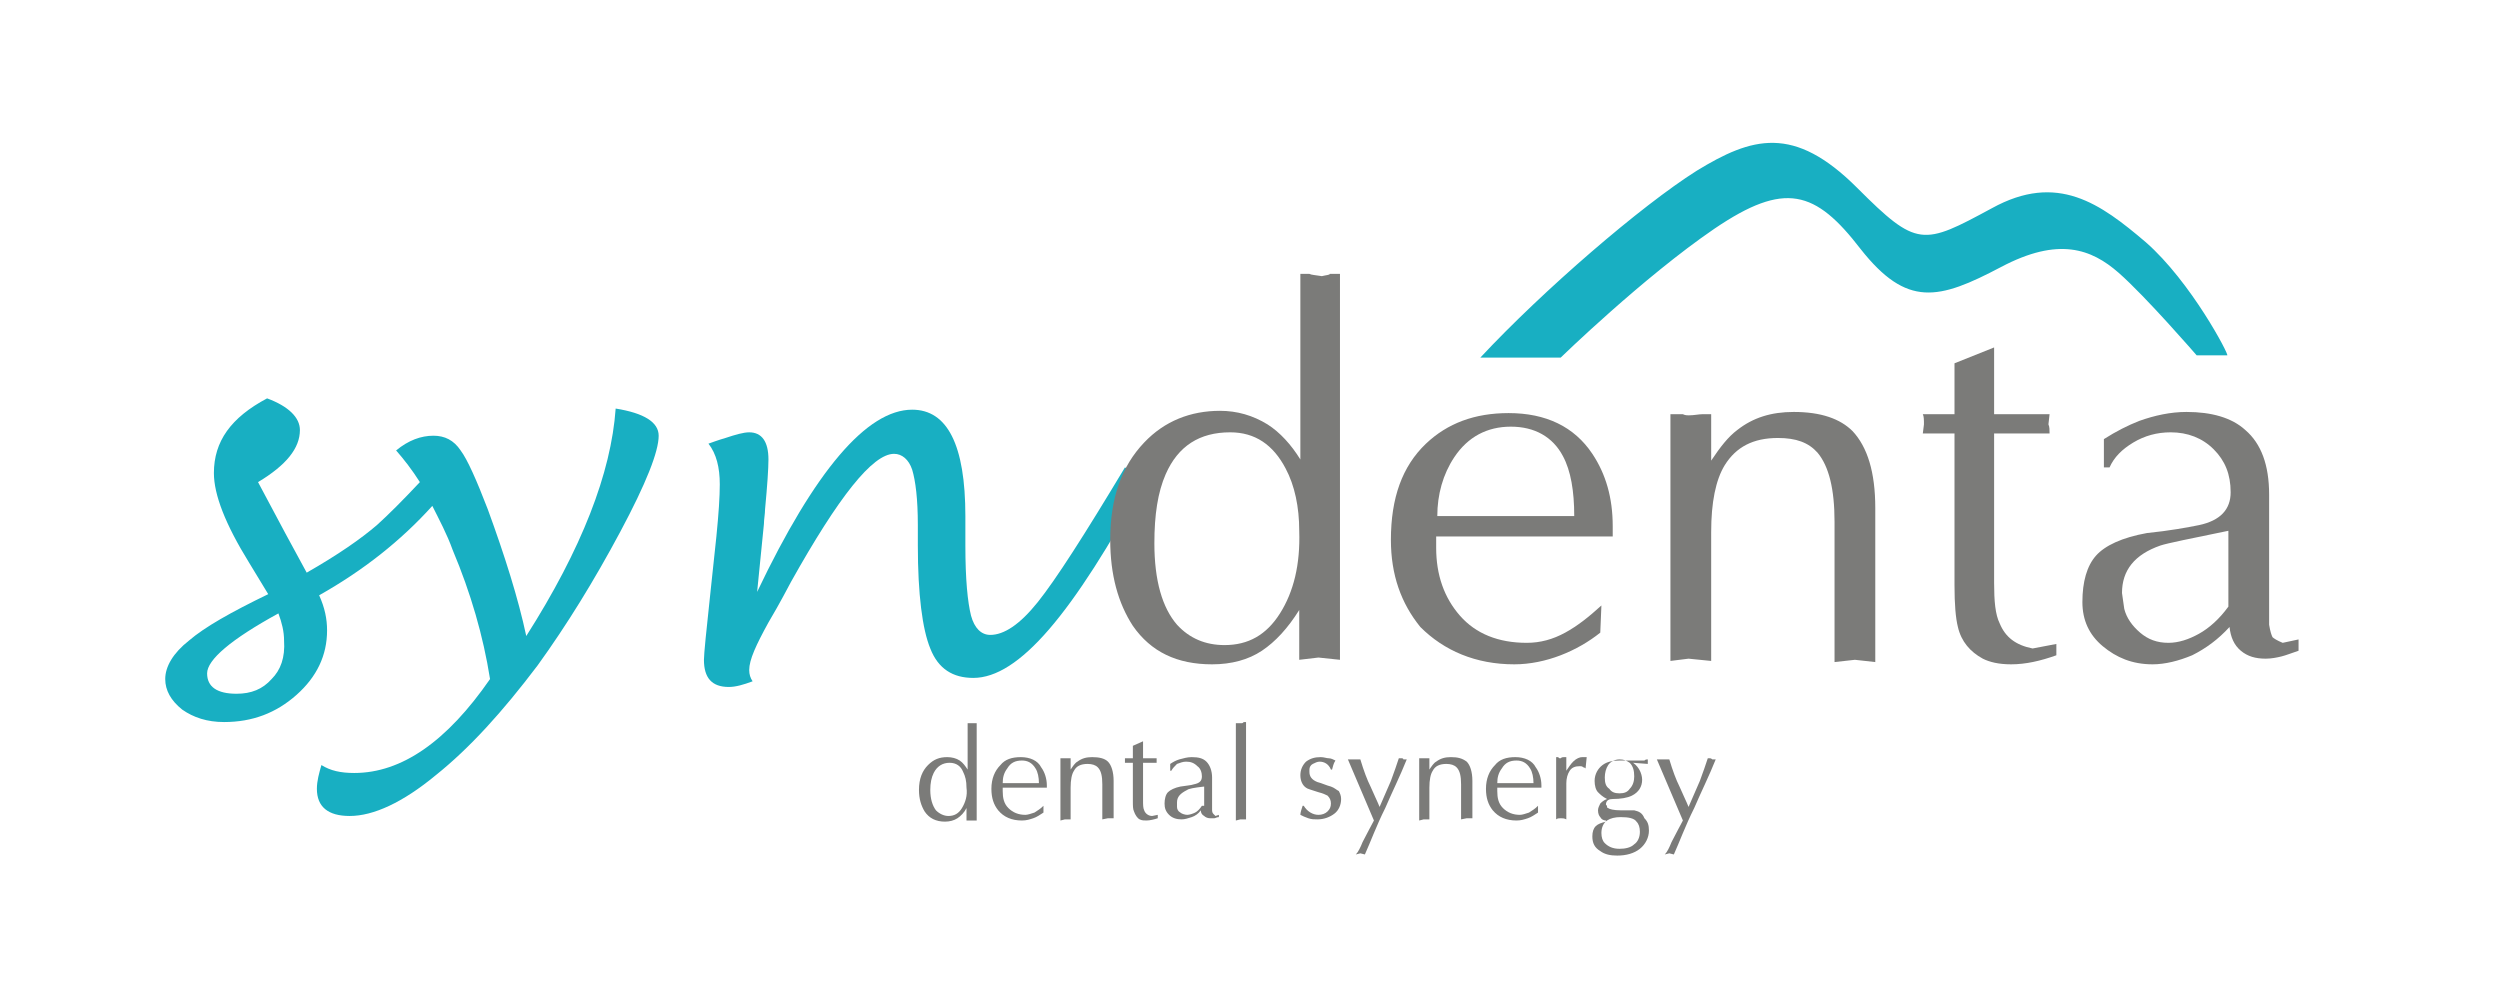
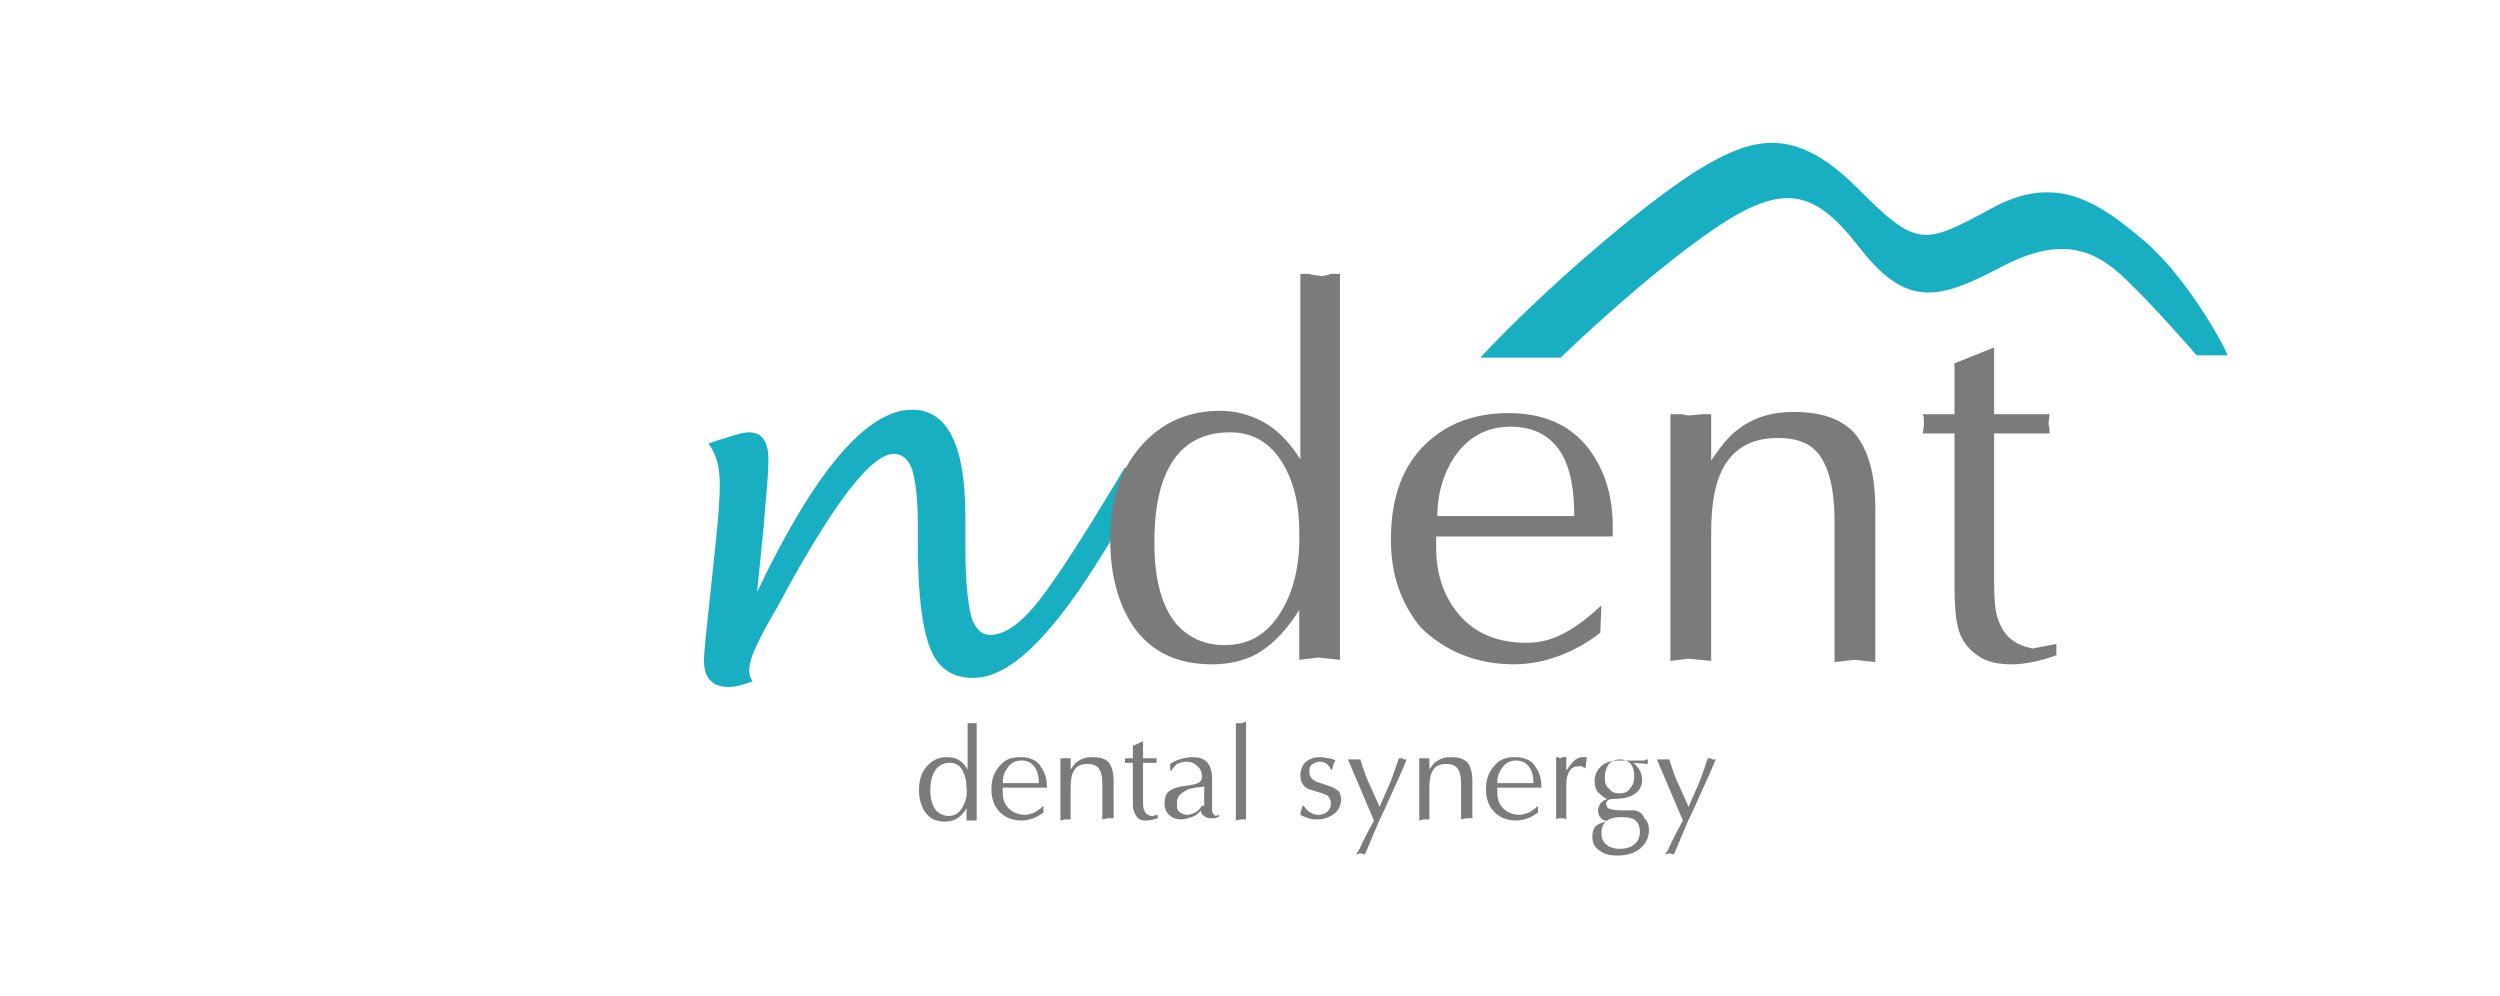
<svg xmlns="http://www.w3.org/2000/svg" version="1.1" id="Layer_2_1_" x="0px" y="0px" viewBox="0 0 220.9 88" style="enable-background:new 0 0 220.9 88;" xml:space="preserve">
  <style type="text/css">
	.st0{fill:#18AFC2;}
	.st1{fill:#7B7B79;}
</style>
  <g>
    <g>
-       <path class="st0" d="M54.4,36.1c-0.4,5.7-3,12.4-7.9,20.1c-0.7-3.3-1.9-7.1-3.4-11.2c-1-2.6-1.8-4.4-2.4-5.2    c-0.6-0.9-1.4-1.3-2.4-1.3c-1.1,0-2.2,0.4-3.3,1.3c0.7,0.8,1.4,1.7,2.1,2.8c-1.5,1.6-2.8,2.9-3.8,3.8c-1.4,1.2-3.4,2.6-6.2,4.2    l-1.9-3.5l-2.4-4.5c2.5-1.5,3.7-3,3.7-4.6c0-1.1-1-2.1-2.9-2.8c-3.2,1.7-4.7,3.8-4.7,6.6c0,1.9,1,4.5,3.1,7.9l1.7,2.8    c-3.3,1.6-5.6,2.9-7,4.1c-1.4,1.1-2.1,2.3-2.1,3.4c0,1,0.5,1.9,1.5,2.7c1,0.7,2.2,1.1,3.7,1.1c2.5,0,4.6-0.8,6.4-2.4    c1.8-1.6,2.7-3.5,2.7-5.7c0-1-0.2-2-0.7-3.1c3.9-2.2,7.2-4.8,10-7.9c0.6,1.2,1.3,2.5,1.8,3.9c1.6,3.8,2.7,7.6,3.3,11.4    c-3.8,5.5-7.8,8.3-12,8.3c-1.2,0-2.1-0.2-2.9-0.7C28.2,68.3,28,69,28,69.7c0,1.6,1,2.4,2.9,2.4c2.1,0,4.7-1.2,7.6-3.6    c3-2.4,5.9-5.6,9-9.7c2.6-3.6,5-7.5,7.3-11.8s3.4-7.1,3.4-8.5C58.2,37.3,56.9,36.5,54.4,36.1z M24,60c-0.8,0.9-1.8,1.3-3.1,1.3    c-1.7,0-2.6-0.6-2.6-1.8s2.1-3,6.3-5.3c0.3,0.8,0.5,1.6,0.5,2.4C25.2,58.1,24.8,59.2,24,60z" />
      <path class="st0" d="M91.7,53.2c-1.6,2-3,2.9-4.2,2.9c-0.8,0-1.4-0.6-1.7-1.7c-0.3-1.2-0.5-3.2-0.5-6.2v-2.6    c0-6.3-1.6-9.4-4.7-9.4c-4,0-8.6,5.4-13.7,16.1l0.6-6c0-0.4,0.1-0.9,0.1-1.3c0.2-2.1,0.3-3.6,0.3-4.4c0-1.6-0.6-2.4-1.7-2.4    c-0.5,0-1.2,0.2-2.1,0.5c-0.7,0.2-1.2,0.4-1.5,0.5c0.7,0.9,1,2.1,1,3.6c0,1.1-0.1,2.6-0.3,4.6l-0.5,4.7c-0.4,3.7-0.6,5.7-0.6,6.2    c0,1.6,0.7,2.4,2.2,2.4c0.6,0,1.3-0.2,2.1-0.5c-0.2-0.3-0.3-0.6-0.3-1c0-0.9,0.6-2.2,1.7-4.2c0.3-0.5,1-1.7,2-3.6    c4.2-7.5,7.2-11.3,9.1-11.3c0.7,0,1.3,0.5,1.6,1.4c0.3,1,0.5,2.6,0.5,4.9v1.8c0,4.3,0.4,7.4,1.1,9.1c0.7,1.8,2,2.6,3.8,2.6    c2,0,4.2-1.4,6.7-4.3c2.5-2.9,5.3-7.3,8.5-13.2l-1.8-1.1C95.8,47.3,93.3,51.2,91.7,53.2z" />
      <path class="st0" d="M189.6,21.4c-4-3.4-7.8-6.2-13.6-3c-6.1,3.3-6.6,3.5-11.9-1.8c-5.6-5.6-9.3-4.5-14.2-1.5    c-4.9,3.1-13.5,10.5-19.1,16.5h7.1c0,0,7.3-7.1,13.6-11.4c6.2-4.2,8.9-3.4,12.9,1.8c4.1,5.2,6.9,4.5,12.4,1.6    c5.1-2.7,8-1.6,10.4,0.5s6.9,7.3,6.9,7.3h2.7C197,31.4,193.6,24.9,189.6,21.4z" />
    </g>
    <g>
      <path class="st1" d="M86,63.9c-0.1,0-0.2,0-0.3,0c0,0-0.1,0-0.2,0V68c-0.2-0.3-0.4-0.6-0.7-0.8c-0.3-0.2-0.7-0.3-1.1-0.3    c-0.7,0-1.2,0.2-1.7,0.7s-0.8,1.2-0.8,2.2c0,0.8,0.2,1.4,0.5,1.9c0.4,0.6,1,0.9,1.8,0.9c0.4,0,0.8-0.1,1.1-0.3    c0.3-0.2,0.6-0.5,0.8-0.9v1.1h0.4h0.5v-8.6c-0.1,0-0.2,0-0.2,0C86.2,63.9,86.1,63.9,86,63.9z M85,71.4c-0.3,0.5-0.7,0.7-1.2,0.7    c-0.4,0-0.8-0.2-1.1-0.5c-0.3-0.4-0.5-1-0.5-1.8c0-0.6,0.1-1.1,0.3-1.5c0.3-0.6,0.8-0.9,1.4-0.9s1,0.3,1.2,0.8    c0.2,0.4,0.3,0.8,0.3,1.4C85.5,70.3,85.3,70.9,85,71.4z" />
      <path class="st1" d="M90.2,66.9c-0.8,0-1.4,0.2-1.8,0.7c-0.5,0.5-0.8,1.2-0.8,2.1c0,0.8,0.2,1.4,0.6,1.9c0.5,0.6,1.2,0.9,2.1,0.9    c0.4,0,0.7-0.1,1-0.2s0.6-0.3,0.9-0.5v-0.6c-0.3,0.3-0.5,0.4-0.8,0.6c-0.3,0.1-0.6,0.2-0.8,0.2c-0.6,0-1.1-0.2-1.5-0.6    s-0.5-0.9-0.5-1.5v-0.3h3.9v-0.2c0-0.6-0.2-1.2-0.5-1.6C91.7,67.2,91,66.9,90.2,66.9z M88.6,69.2c0-0.5,0.1-0.9,0.4-1.3    c0.3-0.5,0.7-0.7,1.3-0.7c0.5,0,0.9,0.2,1.2,0.7c0.2,0.3,0.3,0.8,0.3,1.3H88.6z" />
      <path class="st1" d="M96.5,66.9c-0.5,0-0.9,0.1-1.3,0.4c-0.2,0.1-0.4,0.4-0.6,0.7v-1c-0.1,0-0.1,0-0.2,0s-0.2,0-0.3,0H94    c-0.1,0-0.1,0-0.3,0v5.5l0.4-0.1h0.5v-2.8c0-0.7,0.1-1.2,0.3-1.5c0.2-0.4,0.6-0.6,1.2-0.6c0.4,0,0.7,0.1,0.9,0.3    c0.3,0.3,0.4,0.8,0.4,1.5v3.1l0.5-0.1h0.5V69c0-0.8-0.2-1.4-0.5-1.7C97.6,67,97.1,66.9,96.5,66.9z" />
      <path class="st1" d="M101.1,71.6c-0.1-0.2-0.1-0.5-0.1-0.9v-0.2v-3.1h1.2c0-0.1,0-0.1,0-0.2V67H101v-1.5l-0.9,0.4V67h-0.7    c0,0,0,0.1,0,0.2v0.2h0.7v3.4c0,0.4,0,0.7,0.1,0.9c0.1,0.3,0.3,0.6,0.5,0.7s0.4,0.1,0.6,0.1c0.3,0,0.7-0.1,1-0.2V72l-0.5,0.1    C101.5,72.1,101.2,71.9,101.1,71.6z" />
      <path class="st1" d="M107.2,71.9c0,0-0.1-0.1-0.1-0.3v-0.2v-2.7c0-0.6-0.2-1.1-0.5-1.4s-0.7-0.4-1.3-0.4c-0.4,0-0.7,0.1-1.1,0.2    c-0.3,0.1-0.5,0.2-0.8,0.4v0.6h0.1c0.1-0.2,0.3-0.4,0.5-0.6c0.3-0.1,0.5-0.2,0.8-0.2c0.4,0,0.7,0.1,1,0.4c0.3,0.2,0.4,0.6,0.4,0.9    c0,0.4-0.2,0.6-0.7,0.7c-0.3,0.1-0.6,0.1-1.2,0.2c-0.5,0.1-0.9,0.3-1.1,0.5s-0.3,0.6-0.3,1s0.1,0.7,0.4,1s0.7,0.4,1.1,0.4    c0.3,0,0.6-0.1,0.9-0.2s0.6-0.3,0.8-0.6c0,0.2,0.1,0.4,0.3,0.5c0.1,0.1,0.3,0.2,0.5,0.2c0.1,0,0.2,0,0.4,0c0.1,0,0.2-0.1,0.4-0.1    V72l-0.3,0.1C107.3,72,107.2,71.9,107.2,71.9z M106.2,71.2c-0.2,0.3-0.4,0.5-0.6,0.6s-0.5,0.2-0.7,0.2s-0.5-0.1-0.6-0.2    c-0.2-0.1-0.3-0.3-0.3-0.5v-0.4c0-0.5,0.3-0.8,0.9-1.1c0.1-0.1,0.6-0.2,1.5-0.3v1.7H106.2z" />
      <path class="st1" d="M109.7,63.9c-0.1,0-0.2,0-0.2,0c-0.1,0-0.2,0-0.3,0v8.6l0.4-0.1h0.5v-8.6c-0.1,0-0.2,0-0.2,0    C109.8,63.9,109.8,63.9,109.7,63.9z" />
      <path class="st1" d="M117.6,69.5c-0.4-0.1-0.8-0.3-1.2-0.4c-0.5-0.2-0.7-0.5-0.7-0.9V68c0-0.2,0.1-0.4,0.3-0.5    c0.2-0.1,0.4-0.2,0.6-0.2c0.4,0,0.8,0.2,1,0.7h0.1c0.1-0.3,0.1-0.5,0.3-0.8c-0.2-0.1-0.4-0.2-0.6-0.2s-0.4-0.1-0.7-0.1    c-0.5,0-0.9,0.1-1.3,0.4c-0.3,0.3-0.5,0.7-0.5,1.2s0.2,0.9,0.5,1.1c0.1,0.1,0.5,0.2,1.1,0.4c0.4,0.1,0.6,0.2,0.8,0.3    c0.2,0.2,0.3,0.4,0.3,0.7c0,0.3-0.1,0.5-0.3,0.7c-0.2,0.2-0.5,0.3-0.8,0.3c-0.5,0-1-0.3-1.3-0.8h-0.1c-0.1,0.3-0.2,0.6-0.2,0.8    c0.2,0.1,0.4,0.2,0.7,0.3c0.3,0.1,0.5,0.1,0.8,0.1c0.6,0,1.1-0.2,1.5-0.5s0.6-0.8,0.6-1.3c0-0.3-0.1-0.5-0.2-0.7    C118.1,69.8,117.9,69.6,117.6,69.5z" />
      <path class="st1" d="M123.8,67c-0.1,0-0.1,0-0.2,0c-0.2,0.6-0.4,1.2-0.7,2c-0.4,0.9-0.7,1.6-1,2.3c-0.2-0.5-0.5-1.1-0.8-1.8    c-0.3-0.6-0.6-1.4-0.9-2.4c-0.1,0-0.2,0-0.3,0c-0.1,0-0.2,0-0.3,0c-0.1,0-0.2,0-0.3,0c-0.1,0-0.1,0-0.2,0l2.3,5.4    c-0.2,0.4-0.6,1.1-1,1.9c-0.2,0.5-0.4,0.9-0.6,1.1l0.4-0.1l0.4,0.1c0.5-1.1,1-2.5,1.8-4.1c0.6-1.4,1.3-2.8,1.9-4.3    c-0.1,0-0.2,0-0.3,0C124,67,123.9,67,123.8,67z" />
      <path class="st1" d="M128.2,66.9c-0.5,0-0.9,0.1-1.3,0.4c-0.2,0.1-0.4,0.4-0.6,0.7v-1c-0.1,0-0.1,0-0.2,0s-0.2,0-0.3,0h-0.1    c-0.1,0-0.1,0-0.3,0v5.5l0.4-0.1h0.5v-2.8c0-0.7,0.1-1.2,0.3-1.5c0.2-0.4,0.6-0.6,1.2-0.6c0.4,0,0.7,0.1,0.9,0.3    c0.3,0.3,0.4,0.8,0.4,1.5v3.1l0.5-0.1h0.5V69c0-0.8-0.2-1.4-0.5-1.7C129.2,67,128.8,66.9,128.2,66.9z" />
      <path class="st1" d="M133.9,66.9c-0.8,0-1.4,0.2-1.8,0.7c-0.5,0.5-0.8,1.2-0.8,2.1c0,0.8,0.2,1.4,0.6,1.9c0.5,0.6,1.2,0.9,2.1,0.9    c0.4,0,0.7-0.1,1-0.2s0.6-0.3,0.9-0.5v-0.6c-0.3,0.3-0.5,0.4-0.8,0.6c-0.3,0.1-0.6,0.2-0.8,0.2c-0.6,0-1.1-0.2-1.5-0.6    s-0.5-0.9-0.5-1.5v-0.3h3.9v-0.2c0-0.6-0.2-1.2-0.5-1.6C135.4,67.2,134.7,66.9,133.9,66.9z M132.3,69.2c0-0.5,0.1-0.9,0.4-1.3    c0.3-0.5,0.7-0.7,1.3-0.7c0.5,0,0.9,0.2,1.2,0.7c0.2,0.3,0.3,0.8,0.3,1.3H132.3z" />
      <path class="st1" d="M139,67.3c-0.2,0.2-0.4,0.5-0.6,0.8v-1.2c-0.1,0-0.2,0-0.2,0c-0.1,0-0.2,0-0.3,0.1c-0.1,0-0.2,0-0.2-0.1    c-0.1,0-0.1,0-0.2,0v5.5c0.1-0.1,0.3-0.1,0.4-0.1c0.2,0,0.3,0,0.5,0.1v-3.2c0-0.4,0.1-0.8,0.3-1.1c0.2-0.3,0.5-0.4,0.9-0.4    c0.1,0,0.2,0,0.3,0.1c0.1,0,0.2,0.1,0.2,0.1l0.1-1h-0.4C139.6,66.9,139.3,67,139,67.3z" />
      <path class="st1" d="M144.4,71.6c-0.2,0-0.6,0-1.2,0c-0.6,0-1-0.1-1.1-0.2c-0.1,0-0.1-0.1-0.1-0.1c0-0.1,0-0.1-0.1-0.2    c0-0.4,0.3-0.5,0.6-0.5c0.7,0,1.3-0.1,1.7-0.3c0.6-0.3,0.9-0.8,0.9-1.4c0-0.3-0.1-0.6-0.2-0.8s-0.3-0.5-0.6-0.7l1.3,0.1v-0.4    c-0.1,0-0.2,0-0.3,0.1c-0.1,0-0.1,0-0.2,0c-0.2,0-0.5,0-0.8,0s-0.7,0-1.2,0c-0.6,0-1.1,0.1-1.5,0.4s-0.7,0.8-0.7,1.4    c0,0.4,0.1,0.8,0.3,1s0.4,0.4,0.8,0.6c-0.3,0.1-0.5,0.3-0.6,0.4c-0.1,0.2-0.2,0.4-0.2,0.6c0,0.3,0.1,0.5,0.2,0.6    c0.1,0.2,0.3,0.3,0.5,0.3v0.1c-0.4,0.1-0.7,0.2-0.9,0.4c-0.2,0.2-0.3,0.5-0.3,0.9c0,0.6,0.2,1,0.7,1.3c0.4,0.3,0.9,0.4,1.5,0.4    c0.8,0,1.5-0.2,2-0.6s0.8-1,0.8-1.6c0-0.5-0.1-0.8-0.4-1.1C145.1,71.8,144.8,71.7,144.4,71.6z M141.8,68.7c0-0.4,0.1-0.8,0.3-1.1    c0.2-0.3,0.6-0.5,1-0.5s0.6,0.1,0.9,0.3c0.3,0.3,0.4,0.7,0.4,1.2c0,0.4-0.1,0.8-0.4,1.1c-0.2,0.3-0.5,0.4-0.9,0.4    s-0.7-0.1-0.9-0.4C141.9,69.5,141.8,69.2,141.8,68.7z M144.4,74.6c-0.3,0.3-0.8,0.4-1.3,0.4c-0.6,0-1-0.2-1.3-0.5    c-0.2-0.2-0.3-0.5-0.3-0.9c0-0.5,0.2-0.9,0.5-1.1s0.7-0.3,1.2-0.3c0.7,0,1.2,0.1,1.4,0.4c0.2,0.2,0.3,0.5,0.3,0.9    C144.9,74,144.7,74.4,144.4,74.6z" />
      <path class="st1" d="M151.1,67c-0.1,0-0.1,0-0.2,0c-0.2,0.6-0.4,1.2-0.7,2c-0.4,0.9-0.7,1.6-1,2.3c-0.2-0.5-0.5-1.1-0.8-1.8    c-0.3-0.6-0.6-1.4-0.9-2.4c-0.1,0-0.2,0-0.3,0s-0.2,0-0.3,0s-0.2,0-0.3,0s-0.1,0-0.2,0l2.3,5.4c-0.2,0.4-0.6,1.1-1,1.9    c-0.2,0.5-0.4,0.9-0.6,1.1l0.4-0.1l0.4,0.1c0.5-1.1,1-2.5,1.8-4.1c0.6-1.4,1.3-2.8,1.9-4.3c-0.1,0-0.2,0-0.3,0    C151.2,67,151.1,67,151.1,67z" />
      <path class="st1" d="M116.8,24.4c-0.6-0.1-0.9-0.1-1.1-0.2c-0.2,0-0.4,0-0.8,0v16.4c-0.8-1.3-1.8-2.4-2.9-3.1    c-1.3-0.8-2.7-1.2-4.2-1.2c-2.6,0-4.9,0.9-6.7,2.8c-2,2.1-3,4.9-3,8.6c0,3.1,0.7,5.6,2,7.6c1.6,2.3,3.9,3.4,7,3.4    c1.7,0,3.2-0.4,4.4-1.2c1.2-0.8,2.3-2,3.3-3.6v4.4l1.7-0.2l1.9,0.2V24.2c-0.4,0-0.7,0-0.9,0C117.5,24.3,117.2,24.3,116.8,24.4z     M113.1,54.2c-1.2,1.9-2.8,2.8-4.9,2.8c-1.7,0-3.1-0.6-4.2-1.8c-1.3-1.5-2-3.9-2-7.2c0-2.5,0.3-4.5,1-6.1c1.1-2.5,3-3.7,5.7-3.7    c2.2,0,3.8,1.1,4.9,3.2c0.8,1.5,1.2,3.4,1.2,5.5C114.9,49.9,114.3,52.3,113.1,54.2z" />
      <path class="st1" d="M133.8,58.7c1.4,0,2.8-0.3,4.1-0.8s2.5-1.2,3.5-2l0.1-2.4c-1.1,1-2.1,1.8-3.2,2.4c-1.1,0.6-2.2,0.9-3.4,0.9    c-2.5,0-4.5-0.8-5.9-2.4c-1.4-1.6-2.1-3.6-2.1-6v-1h15.6v-0.9c0-2.5-0.6-4.6-1.8-6.4c-1.6-2.4-4.1-3.6-7.4-3.6    c-3,0-5.4,0.9-7.3,2.7c-2.1,2-3.1,4.8-3.1,8.5c0,3.1,0.9,5.6,2.6,7.7C127.6,57.5,130.4,58.7,133.8,58.7z M128.5,40.4    c1.2-1.8,2.9-2.7,5-2.7s3.7,0.9,4.6,2.6c0.7,1.3,1,3.1,1,5.3H127C127,43.7,127.5,41.9,128.5,40.4z" />
      <path class="st1" d="M158.5,36.4c-2,0-3.6,0.5-5,1.6c-0.8,0.6-1.5,1.5-2.3,2.7v-4.1c-0.3,0-0.5,0-0.8,0s-0.7,0.1-1.2,0.1    c-0.1,0-0.3,0-0.5-0.1c-0.2,0-0.6,0-1.1,0v21.8l1.6-0.2l2,0.2V47c0-2.6,0.4-4.6,1.2-5.9c1-1.6,2.5-2.4,4.7-2.4    c1.6,0,2.7,0.4,3.5,1.3c1,1.2,1.5,3.2,1.5,6.1v12.4l1.8-0.2l1.8,0.2V44.9c0-3.2-0.7-5.4-2-6.8C162.6,37,160.9,36.4,158.5,36.4z" />
      <path class="st1" d="M176.7,55.1c-0.4-0.8-0.5-2-0.5-3.6v-0.8V38.3h4.9c0-0.3,0-0.6-0.1-0.8l0.1-0.9h-4.9v-5.9l-3.5,1.4v4.5h-2.8    c0.1,0.2,0.1,0.5,0.1,0.9l-0.1,0.8h2.8v13.4c0,1.7,0.1,2.9,0.3,3.7c0.3,1.3,1.1,2.2,2.2,2.8c0.6,0.3,1.4,0.5,2.5,0.5    c1.3,0,2.6-0.3,4-0.8v-1l-2.1,0.4C178.1,57,177.2,56.3,176.7,55.1z" />
-       <path class="st1" d="M201.7,56.8c-0.5-0.2-0.8-0.4-0.9-0.5c-0.1-0.2-0.2-0.5-0.3-1.1v-0.6V43.7c0-2.6-0.7-4.5-2.1-5.7    c-1.2-1.1-3-1.6-5.2-1.6c-1.4,0-2.8,0.3-4.2,0.8c-1,0.4-2,0.9-3.1,1.6v2.5h0.5c0.4-0.9,1.1-1.6,2.1-2.2c1-0.6,2.1-0.9,3.3-0.9    c1.5,0,2.8,0.5,3.8,1.5s1.5,2.2,1.5,3.8c0,1.5-0.9,2.5-2.8,2.9c-1,0.2-2.6,0.5-4.6,0.7c-2.2,0.4-3.7,1.1-4.5,2s-1.2,2.3-1.2,4.1    c0,1.6,0.6,2.9,1.8,3.9s2.6,1.6,4.4,1.6c1.1,0,2.3-0.3,3.5-0.8c1.2-0.6,2.3-1.4,3.3-2.5c0.1,0.9,0.4,1.6,1,2.1s1.3,0.7,2.2,0.7    c0.5,0,1-0.1,1.4-0.2c0.4-0.1,0.9-0.3,1.5-0.5v-1L201.7,56.8z M196.9,53.6c-0.8,1.1-1.7,1.9-2.6,2.4c-0.9,0.5-1.8,0.8-2.7,0.8    c-1,0-1.8-0.3-2.5-0.9c-0.7-0.6-1.2-1.3-1.4-2.1l-0.2-1.4c0-2,1.1-3.4,3.4-4.2c0.6-0.2,2.6-0.6,6-1.3V53.6z" />
    </g>
  </g>
</svg>